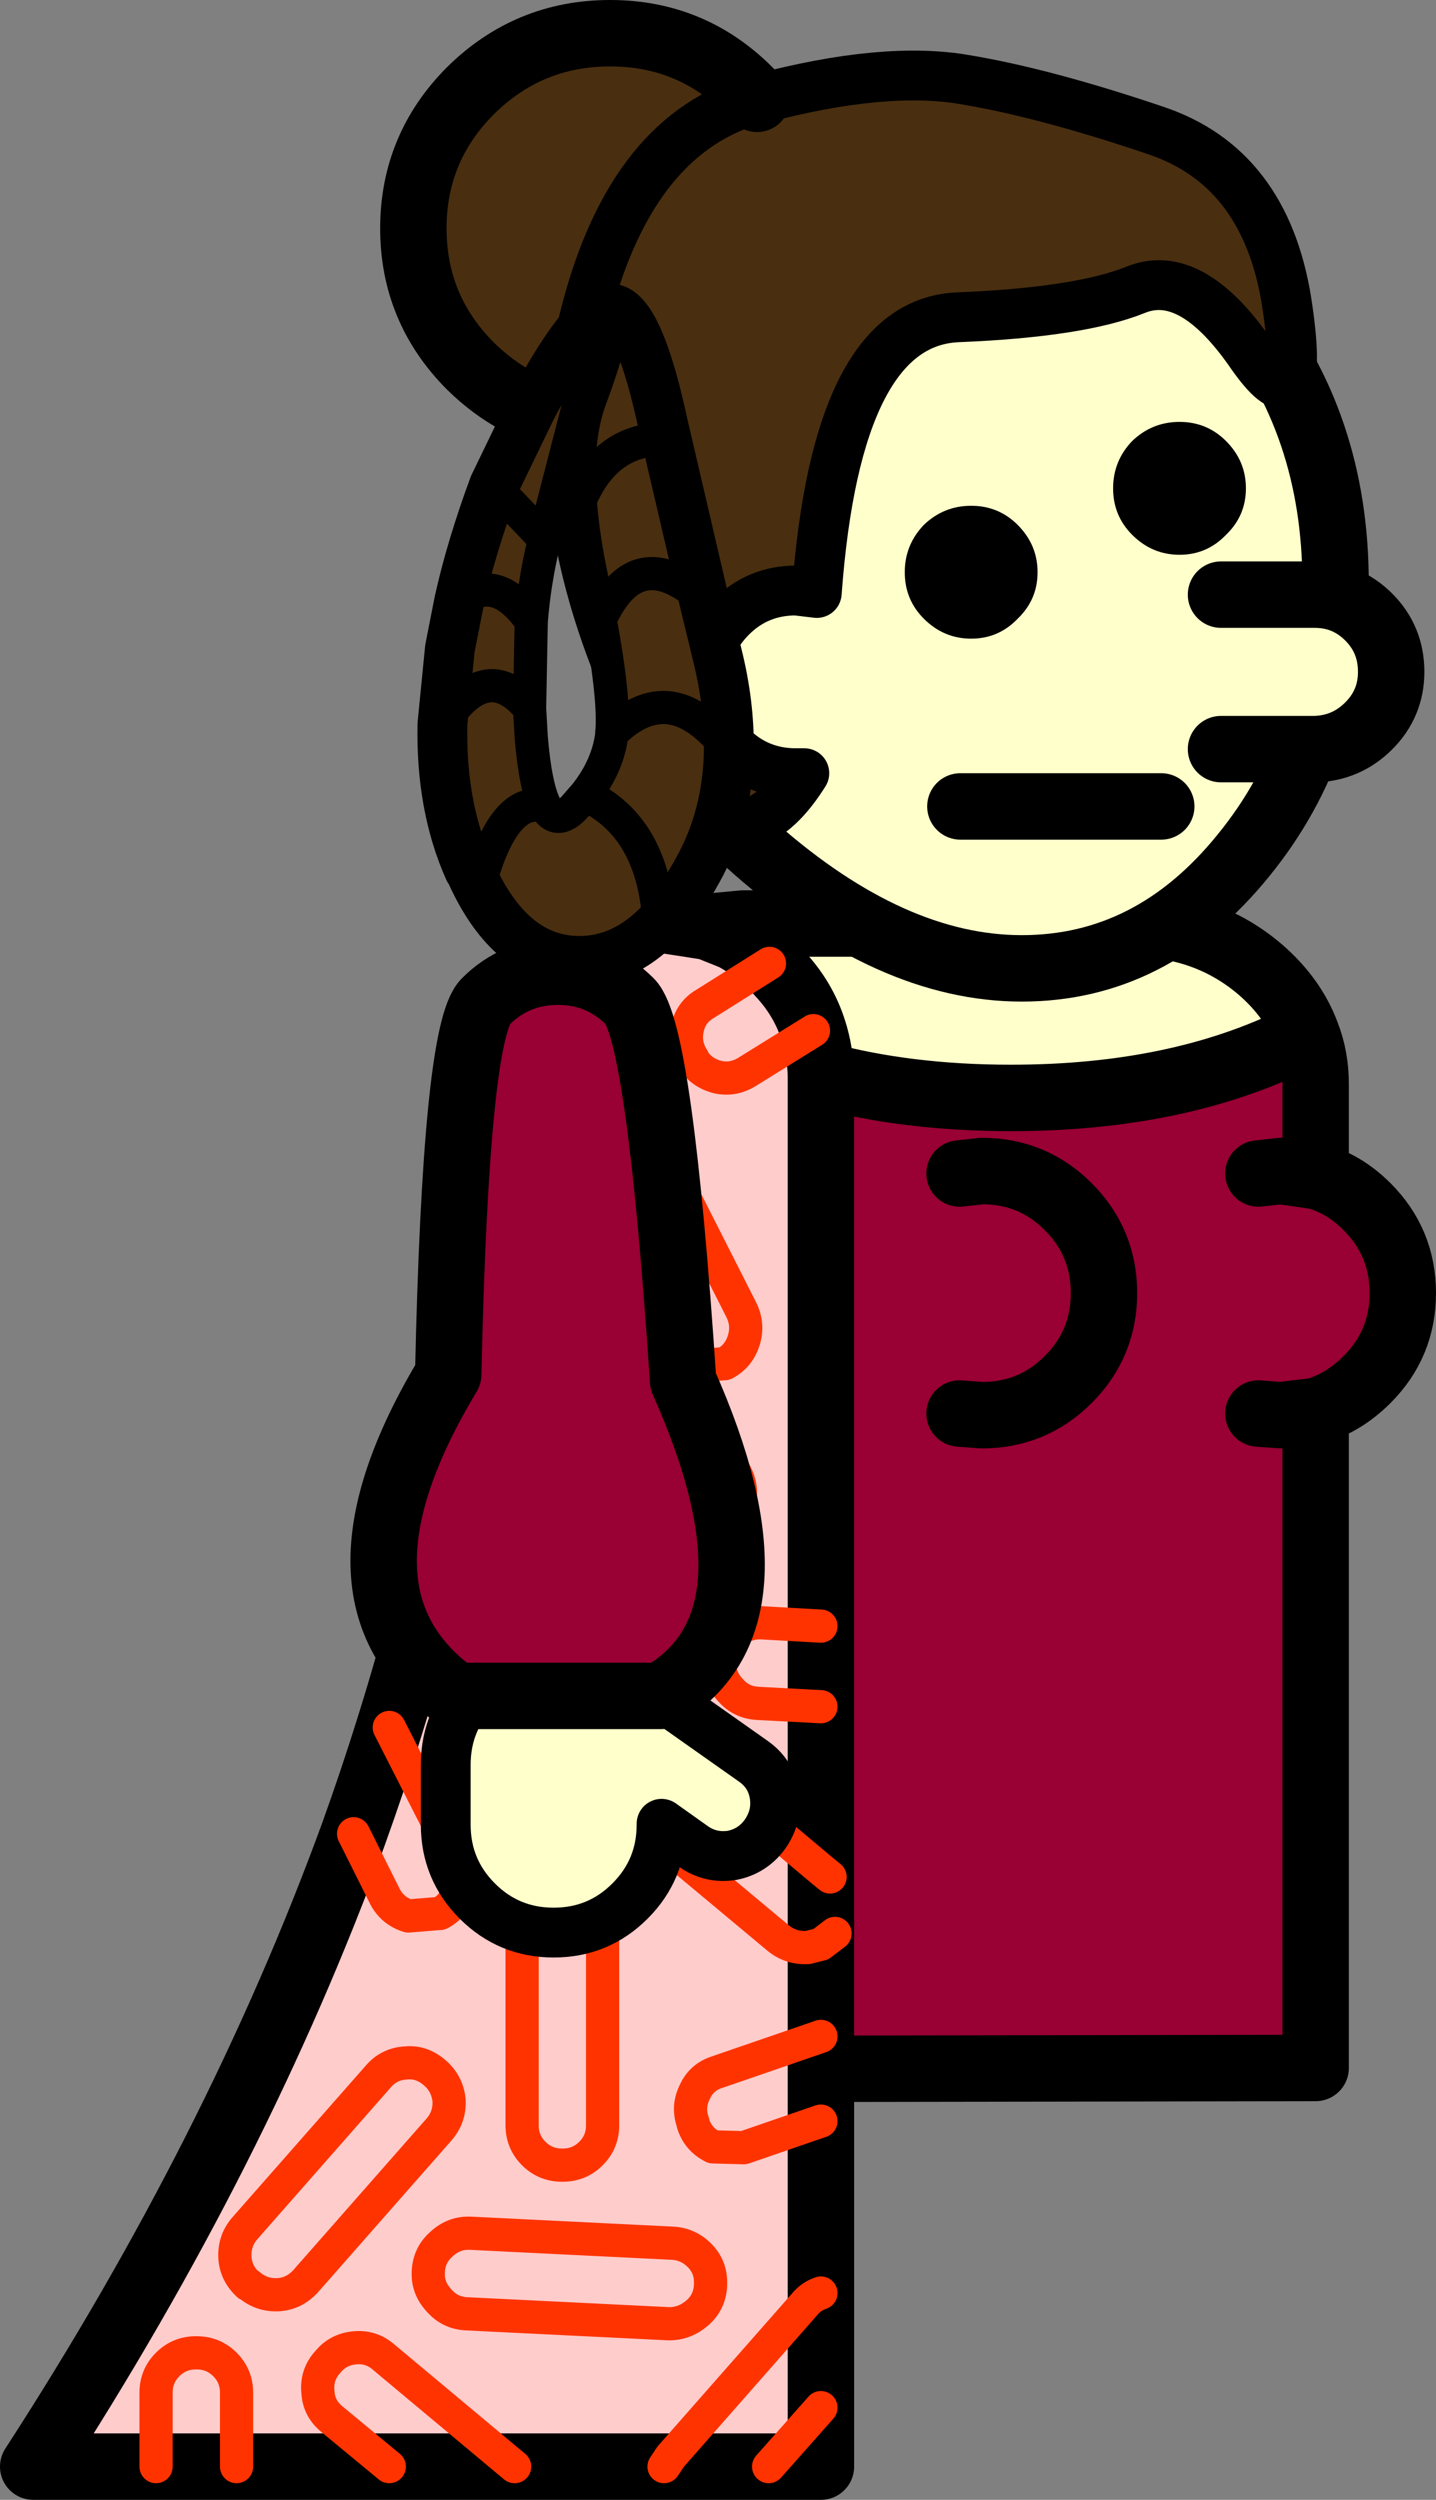
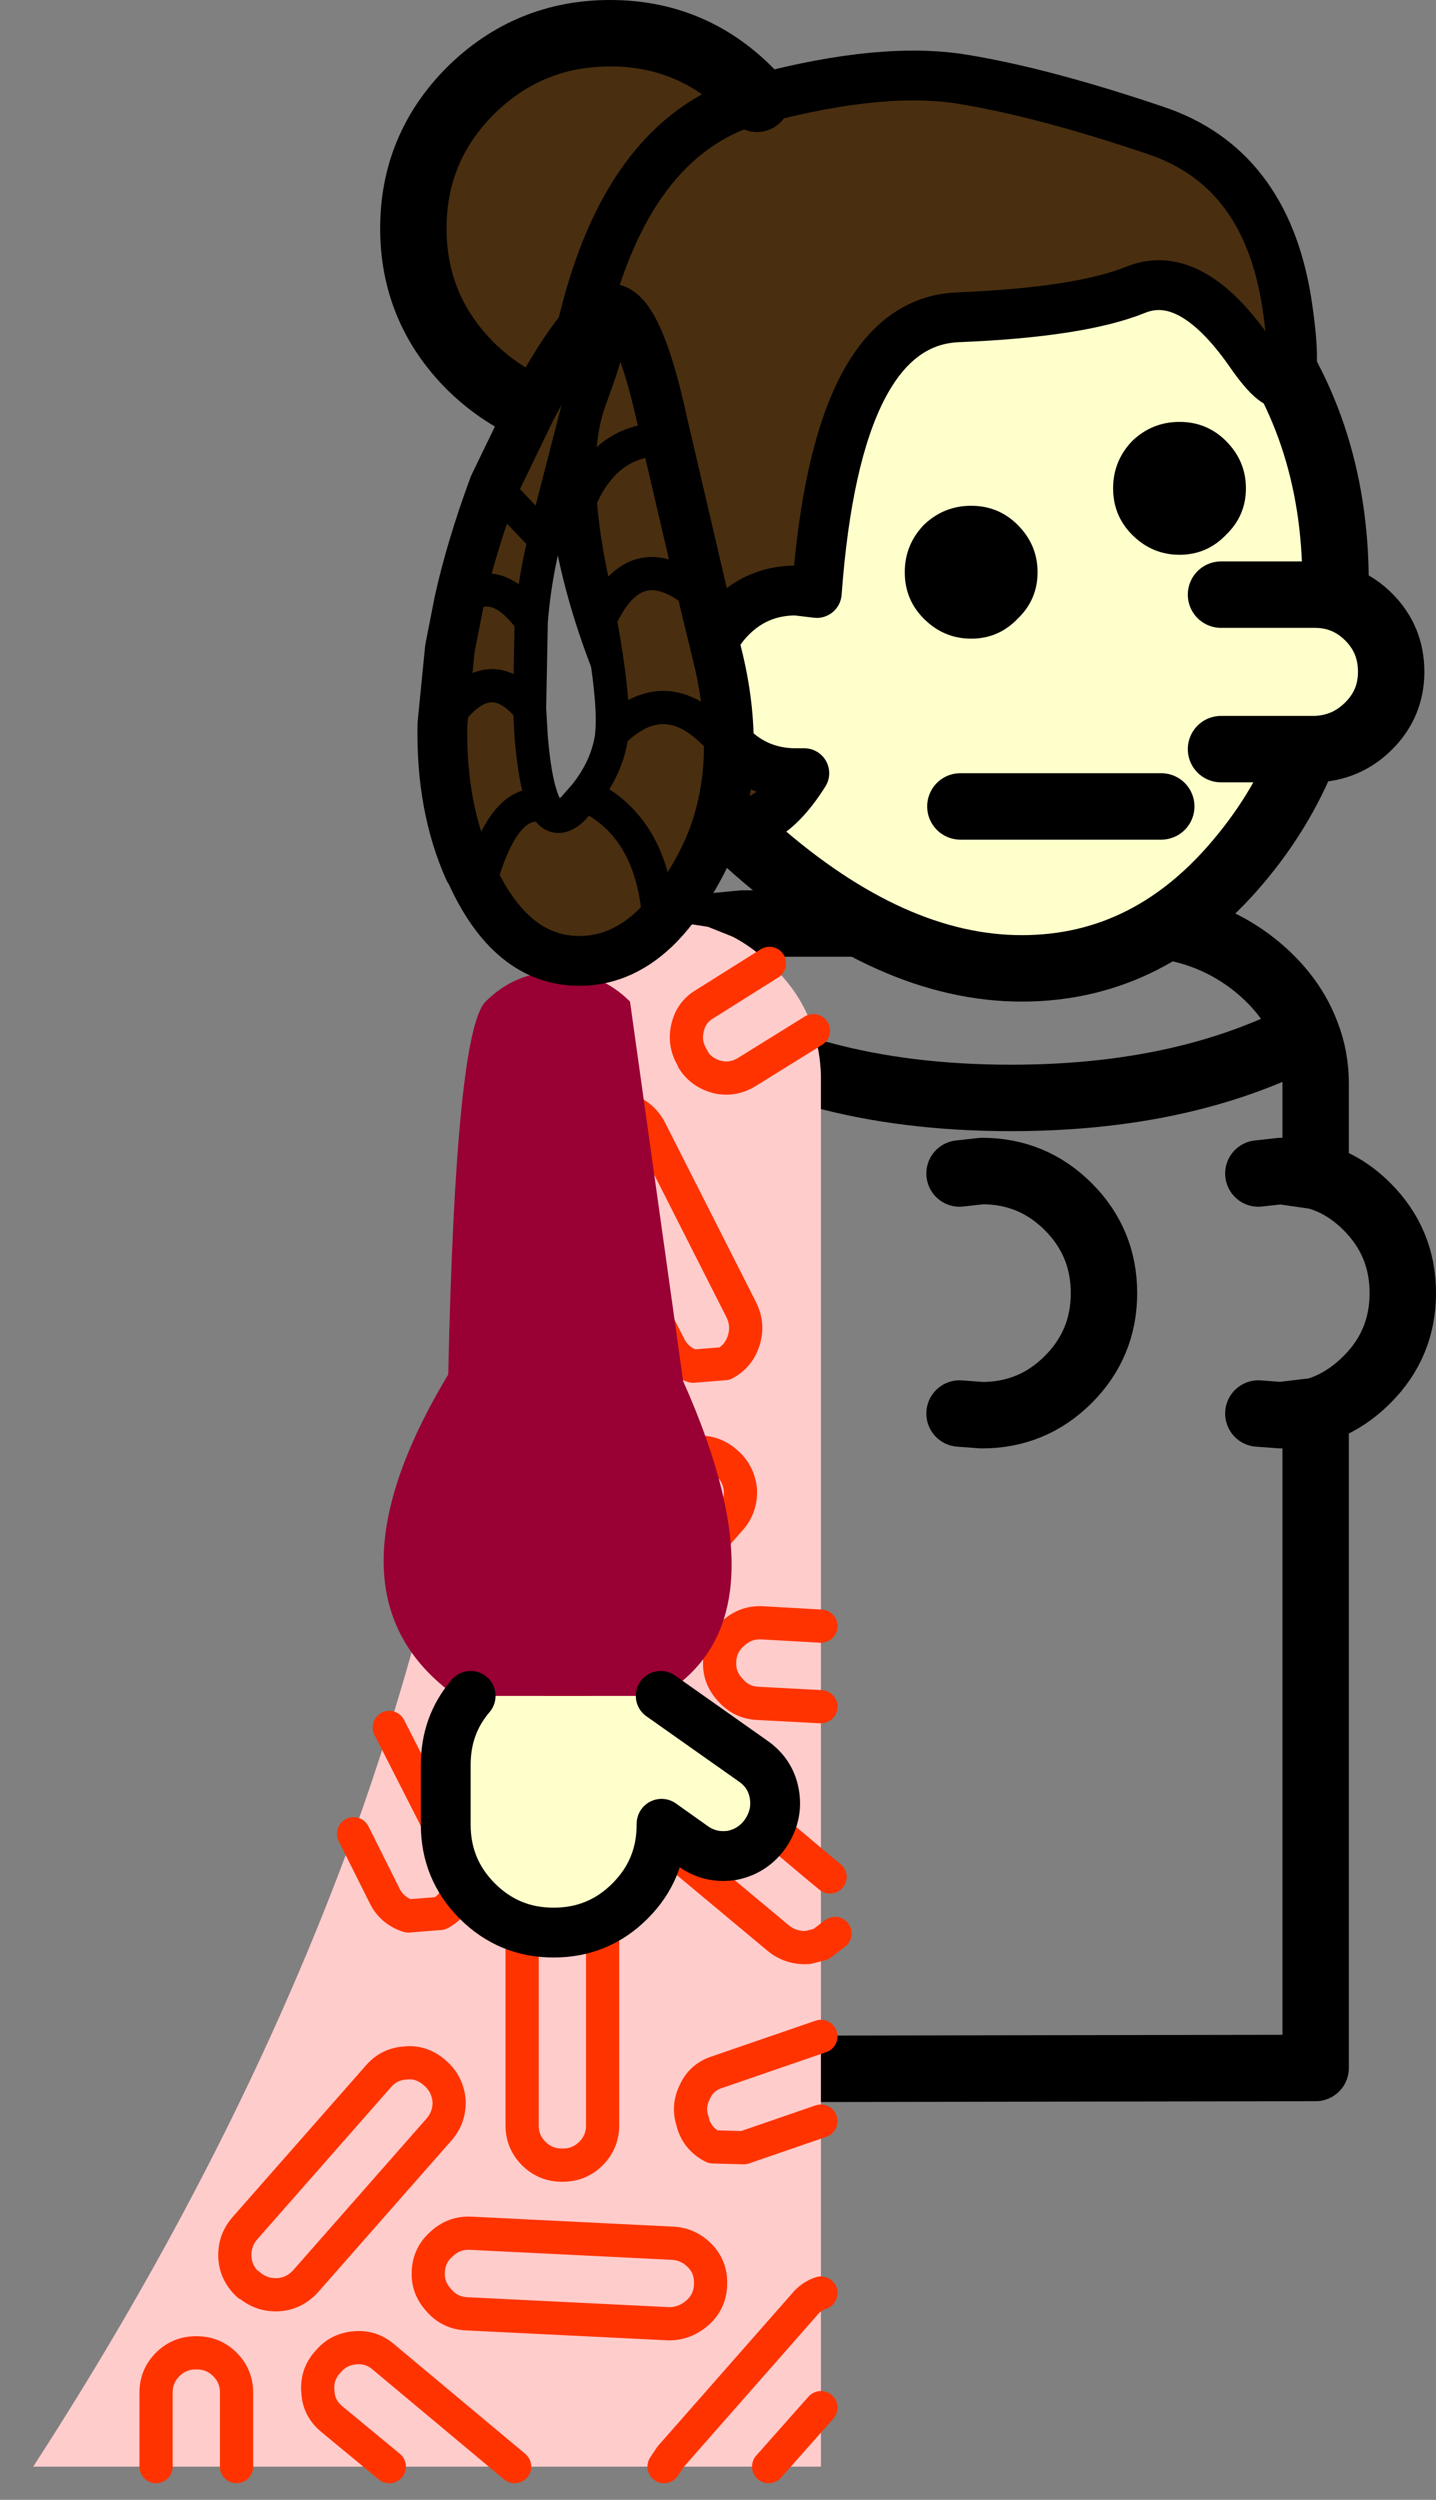
<svg xmlns="http://www.w3.org/2000/svg" height="150.5px" width="86.5px">
  <rect width="100%" height="100%" fill="#808080" stroke="none" />
  <g transform="matrix(1.0, 0.0, 0.0, 1.0, 54.25, 125.2)">
    <path d="M23.85 -62.65 L24.1 -62.8 24.45 -62.95 Q25.0 -61.55 25.0 -59.95 L23.85 -62.65" fill="#ff3300" fill-rule="evenodd" stroke="none" />
-     <path d="M24.45 -62.95 L24.1 -62.8 23.85 -62.65 Q16.65 -59.1 6.65 -59.1 0.35 -59.1 -4.8 -60.5 -4.9 -64.0 -7.25 -66.55 L-7.65 -67.0 -10.1 -68.8 -11.6 -69.4 -9.5 -69.6 13.85 -69.6 Q18.45 -69.6 21.7 -66.8 23.65 -65.1 24.45 -62.95" fill="#ffffcc" fill-rule="evenodd" stroke="none" />
-     <path d="M3.55 -40.1 L4.9 -40.0 Q7.95 -40.0 10.1 -42.15 12.25 -44.3 12.25 -47.35 12.25 -50.4 10.1 -52.55 7.95 -54.7 4.9 -54.7 L3.55 -54.55 4.9 -54.7 Q7.95 -54.7 10.1 -52.55 12.25 -50.4 12.25 -47.35 12.25 -44.3 10.1 -42.15 7.95 -40.0 4.9 -40.0 L3.55 -40.1 M-4.8 -60.5 Q0.35 -59.1 6.65 -59.1 16.65 -59.1 23.85 -62.65 L25.0 -59.95 25.0 -54.4 Q26.7 -53.95 28.1 -52.55 30.25 -50.4 30.25 -47.35 30.25 -44.3 28.1 -42.15 26.7 -40.75 25.0 -40.25 L25.0 -0.7 -4.8 -0.65 -4.8 -60.15 -4.8 -60.5 M25.0 -54.4 L22.9 -54.7 21.55 -54.55 22.9 -54.7 25.0 -54.4 M21.55 -40.1 L22.9 -40.0 25.0 -40.25 22.9 -40.0 21.55 -40.1" fill="#990033" fill-rule="evenodd" stroke="none" />
    <path d="M3.55 -54.55 L4.9 -54.7 Q7.95 -54.7 10.1 -52.55 12.25 -50.4 12.25 -47.35 12.25 -44.3 10.1 -42.15 7.95 -40.0 4.9 -40.0 L3.55 -40.1 M23.85 -62.65 L24.1 -62.8 24.45 -62.95 Q23.65 -65.1 21.7 -66.8 18.45 -69.6 13.85 -69.6 L-9.5 -69.6 -11.6 -69.4 M-4.8 -60.5 Q0.35 -59.1 6.65 -59.1 16.65 -59.1 23.85 -62.65 M25.0 -59.95 Q25.0 -61.55 24.45 -62.95 M21.55 -54.55 L22.9 -54.7 25.0 -54.4 25.0 -59.95 M25.0 -54.4 Q26.7 -53.95 28.1 -52.55 30.25 -50.4 30.25 -47.35 30.25 -44.3 28.1 -42.15 26.7 -40.75 25.0 -40.25 L25.0 -0.7 -4.8 -0.65 M25.0 -40.25 L22.9 -40.0 21.55 -40.1" fill="none" stroke="#000000" stroke-linecap="round" stroke-linejoin="round" stroke-width="4.0" />
    <path d="M-25.75 -42.9 Q-24.45 -51.5 -24.25 -60.15 -24.25 -64.15 -21.4 -67.0 -19.75 -68.65 -17.7 -69.35 L-14.55 -69.85 -14.5 -69.85 -11.6 -69.4 -10.1 -68.8 Q-8.95 -68.2 -7.9 -67.2 L-11.8 -64.75 Q-12.65 -64.25 -12.85 -63.25 -13.05 -62.3 -12.5 -61.45 L-12.5 -61.4 Q-12.0 -60.6 -11.0 -60.35 -10.05 -60.15 -9.2 -60.7 L-5.25 -63.15 -9.2 -60.7 Q-10.05 -60.15 -11.0 -60.35 -12.0 -60.6 -12.5 -61.4 L-12.5 -61.45 Q-13.05 -62.3 -12.85 -63.25 -12.65 -64.25 -11.8 -64.75 L-7.9 -67.2 -7.65 -67.0 -7.25 -66.55 Q-5.85 -65.05 -5.25 -63.15 -4.85 -61.9 -4.8 -60.5 L-4.8 -60.15 -4.8 -27.3 -8.35 -27.5 Q-9.35 -27.55 -10.1 -26.85 -10.85 -26.2 -10.9 -25.2 L-10.9 -25.15 Q-10.95 -24.2 -10.25 -23.45 -9.6 -22.7 -8.6 -22.65 L-4.8 -22.45 -8.6 -22.65 Q-9.6 -22.7 -10.25 -23.45 -10.95 -24.2 -10.9 -25.15 L-10.9 -25.2 Q-10.85 -26.2 -10.1 -26.85 -9.35 -27.55 -8.35 -27.5 L-4.8 -27.3 -4.8 -22.45 -4.8 -12.65 -13.6 -20.05 Q-14.35 -20.7 -15.35 -20.6 -16.35 -20.5 -16.95 -19.75 L-17.0 -19.7 Q-17.65 -18.95 -17.55 -17.95 -17.5 -16.95 -16.7 -16.3 L-7.35 -8.5 Q-6.6 -7.9 -5.6 -7.95 L-4.8 -8.15 -5.6 -7.95 Q-6.6 -7.9 -7.35 -8.5 L-16.7 -16.3 Q-17.5 -16.95 -17.55 -17.95 -17.65 -18.95 -17.0 -19.7 L-16.95 -19.75 Q-16.35 -20.5 -15.35 -20.6 -14.35 -20.7 -13.6 -20.05 L-4.8 -12.65 -4.8 -8.15 -4.8 -2.6 -11.05 -0.45 Q-12.0 -0.15 -12.4 0.75 -12.85 1.65 -12.5 2.6 L-12.5 2.65 Q-12.2 3.6 -11.3 4.05 L-9.45 4.1 -4.8 2.5 -9.45 4.1 -11.3 4.05 Q-12.2 3.6 -12.5 2.65 L-12.5 2.6 Q-12.85 1.65 -12.4 0.75 -12.0 -0.15 -11.05 -0.45 L-4.8 -2.6 -4.8 2.5 -4.8 12.85 Q-5.4 13.05 -5.8 13.55 L-13.85 22.7 -14.25 23.3 -13.85 22.7 -5.8 13.55 Q-5.4 13.05 -4.8 12.85 L-4.8 19.75 -4.8 23.3 -7.95 23.3 -4.8 19.75 -7.95 23.3 -14.25 23.3 -23.25 23.3 -31.15 16.7 Q-31.9 16.05 -32.9 16.15 -33.9 16.25 -34.5 17.0 L-34.55 17.05 Q-35.2 17.8 -35.1 18.8 -35.05 19.8 -34.25 20.45 L-30.8 23.3 -34.25 20.45 Q-35.05 19.8 -35.1 18.8 -35.2 17.8 -34.55 17.05 L-34.5 17.0 Q-33.9 16.25 -32.9 16.15 -31.9 16.05 -31.15 16.7 L-23.25 23.3 -30.8 23.3 -40.0 23.3 -40.0 18.85 Q-40.0 17.85 -40.7 17.15 -41.4 16.45 -42.4 16.45 L-42.45 16.45 Q-43.45 16.45 -44.15 17.15 -44.85 17.85 -44.85 18.85 L-44.85 23.3 -44.85 18.85 Q-44.85 17.85 -44.15 17.15 -43.45 16.45 -42.45 16.45 L-42.4 16.45 Q-41.4 16.45 -40.7 17.15 -40.0 17.85 -40.0 18.85 L-40.0 23.3 -44.85 23.3 -52.25 23.3 Q-39.9 4.25 -32.95 -14.8 L-31.05 -11.0 Q-30.6 -10.15 -29.65 -9.85 L-27.8 -10.0 -27.75 -10.0 Q-26.9 -10.45 -26.6 -11.4 -26.3 -12.35 -26.75 -13.25 L-30.8 -21.2 -26.75 -13.25 Q-26.3 -12.35 -26.6 -11.4 -26.9 -10.45 -27.75 -10.0 L-27.8 -10.0 -29.65 -9.85 Q-30.6 -10.15 -31.05 -11.0 L-32.95 -14.8 Q-31.8 -18.0 -30.8 -21.2 -28.15 -29.65 -26.55 -38.05 L-20.2 -37.75 Q-19.25 -37.75 -18.5 -38.4 -17.75 -39.05 -17.7 -40.05 L-17.7 -40.1 Q-17.65 -41.1 -18.3 -41.8 -19.0 -42.55 -20.0 -42.6 L-25.75 -42.9 -20.0 -42.6 Q-19.0 -42.55 -18.3 -41.8 -17.65 -41.1 -17.7 -40.1 L-17.7 -40.05 Q-17.75 -39.05 -18.5 -38.4 -19.25 -37.75 -20.2 -37.75 L-26.55 -38.05 -25.75 -42.9 M-12.25 -37.75 Q-11.3 -37.85 -10.5 -37.15 -9.75 -36.5 -9.65 -35.5 -9.6 -34.5 -10.25 -33.75 L-18.3 -24.6 Q-19.0 -23.85 -19.95 -23.8 -20.95 -23.75 -21.7 -24.4 L-21.75 -24.4 Q-22.5 -25.1 -22.55 -26.05 -22.6 -27.05 -21.95 -27.8 L-13.9 -36.95 Q-13.25 -37.7 -12.25 -37.75 -13.25 -37.7 -13.9 -36.95 L-21.95 -27.8 Q-22.6 -27.05 -22.55 -26.05 -22.5 -25.1 -21.75 -24.4 L-21.7 -24.4 Q-20.95 -23.75 -19.95 -23.8 -19.0 -23.85 -18.3 -24.6 L-10.25 -33.75 Q-9.6 -34.5 -9.65 -35.5 -9.75 -36.5 -10.5 -37.15 -11.3 -37.85 -12.25 -37.75 M-18.4 -58.2 L-18.35 -58.2 -16.5 -58.35 Q-15.6 -58.1 -15.1 -57.2 L-9.6 -46.35 Q-9.15 -45.45 -9.45 -44.5 -9.75 -43.55 -10.6 -43.1 L-10.65 -43.1 -12.5 -42.95 Q-13.45 -43.25 -13.9 -44.1 L-19.45 -54.95 Q-19.9 -55.85 -19.6 -56.8 -19.3 -57.75 -18.4 -58.2 -19.3 -57.75 -19.6 -56.8 -19.9 -55.85 -19.45 -54.95 L-13.9 -44.1 Q-13.45 -43.25 -12.5 -42.95 L-10.65 -43.1 -10.6 -43.1 Q-9.75 -43.55 -9.45 -44.5 -9.15 -45.45 -9.6 -46.35 L-15.1 -57.2 Q-15.6 -58.1 -16.5 -58.35 L-18.35 -58.2 -18.4 -58.2 M-28.05 -0.4 Q-27.3 0.25 -27.2 1.25 -27.15 2.25 -27.8 3.0 L-35.85 12.15 Q-36.55 12.9 -37.5 12.95 -38.5 13.0 -39.25 12.35 L-39.3 12.35 Q-40.05 11.65 -40.1 10.7 -40.15 9.7 -39.5 8.95 L-31.45 -0.2 Q-30.8 -0.95 -29.8 -1.0 -28.85 -1.1 -28.05 -0.4 -28.85 -1.1 -29.8 -1.0 -30.8 -0.95 -31.45 -0.2 L-39.5 8.95 Q-40.15 9.7 -40.1 10.7 -40.05 11.65 -39.3 12.35 L-39.25 12.35 Q-38.5 13.0 -37.5 12.95 -36.55 12.9 -35.85 12.15 L-27.8 3.0 Q-27.15 2.25 -27.2 1.25 -27.3 0.25 -28.05 -0.4 M-22.1 -11.15 Q-21.4 -11.85 -20.4 -11.85 L-20.35 -11.85 Q-19.35 -11.85 -18.65 -11.15 -17.95 -10.45 -17.95 -9.45 L-17.95 2.75 Q-17.95 3.75 -18.65 4.45 -19.35 5.15 -20.35 5.15 L-20.4 5.15 Q-21.4 5.15 -22.1 4.45 -22.8 3.75 -22.8 2.75 L-22.8 -9.45 Q-22.8 -10.45 -22.1 -11.15 -22.8 -10.45 -22.8 -9.45 L-22.8 2.75 Q-22.8 3.75 -22.1 4.45 -21.4 5.15 -20.4 5.15 L-20.35 5.15 Q-19.35 5.15 -18.65 4.45 -17.95 3.75 -17.95 2.75 L-17.95 -9.45 Q-17.95 -10.45 -18.65 -11.15 -19.35 -11.85 -20.35 -11.85 L-20.4 -11.85 Q-21.4 -11.85 -22.1 -11.15 M-13.75 9.85 Q-12.75 9.9 -12.05 10.65 -11.4 11.35 -11.45 12.35 L-11.45 12.4 Q-11.5 13.4 -12.25 14.05 -13.0 14.7 -13.95 14.7 L-26.15 14.1 Q-27.15 14.05 -27.8 13.3 -28.5 12.55 -28.45 11.6 L-28.45 11.55 Q-28.4 10.55 -27.65 9.9 -26.9 9.2 -25.9 9.25 L-13.75 9.85 -25.9 9.25 Q-26.9 9.2 -27.65 9.9 -28.4 10.55 -28.45 11.55 L-28.45 11.6 Q-28.5 12.55 -27.8 13.3 -27.15 14.05 -26.15 14.1 L-13.95 14.7 Q-13.0 14.7 -12.25 14.05 -11.5 13.4 -11.45 12.4 L-11.45 12.35 Q-11.4 11.35 -12.05 10.65 -12.75 9.9 -13.75 9.85" fill="#ffcccc" fill-rule="evenodd" stroke="none" />
-     <path d="M-7.9 -67.2 Q-8.95 -68.2 -10.1 -68.8 L-11.6 -69.4 -14.5 -69.85 -14.55 -69.85 -17.7 -69.35 Q-19.75 -68.65 -21.4 -67.0 -24.25 -64.15 -24.25 -60.15 -24.45 -51.5 -25.75 -42.9 L-26.55 -38.05 Q-28.15 -29.65 -30.8 -21.2 -31.8 -18.0 -32.95 -14.8 -39.9 4.25 -52.25 23.3 L-44.85 23.3 -40.0 23.3 -30.8 23.3 -23.25 23.3 -14.25 23.3 -7.95 23.3 -4.8 23.3 -4.8 19.75 -4.8 12.85 -4.8 2.5 -4.8 -2.6 -4.8 -8.15 -4.8 -12.65 -4.8 -22.45 -4.8 -27.3 -4.8 -60.15 -4.8 -60.5 Q-4.85 -61.9 -5.25 -63.15 -5.85 -65.05 -7.25 -66.55 L-7.65 -67.0 -7.9 -67.2" fill="none" stroke="#000000" stroke-linecap="round" stroke-linejoin="round" stroke-width="4.0" />
    <path d="M-25.75 -42.9 L-20.0 -42.6 Q-19.0 -42.55 -18.3 -41.8 -17.65 -41.1 -17.7 -40.1 L-17.7 -40.05 Q-17.75 -39.05 -18.5 -38.4 -19.25 -37.75 -20.2 -37.75 L-26.55 -38.05 M-30.8 -21.2 L-26.75 -13.25 Q-26.3 -12.35 -26.6 -11.4 -26.9 -10.45 -27.75 -10.0 L-27.8 -10.0 -29.65 -9.85 Q-30.6 -10.15 -31.05 -11.0 L-32.95 -14.8 M-44.85 23.3 L-44.85 18.85 Q-44.85 17.85 -44.15 17.15 -43.45 16.45 -42.45 16.45 L-42.4 16.45 Q-41.4 16.45 -40.7 17.15 -40.0 17.85 -40.0 18.85 L-40.0 23.3 M-30.8 23.3 L-34.25 20.45 Q-35.05 19.8 -35.1 18.8 -35.2 17.8 -34.55 17.05 L-34.5 17.0 Q-33.9 16.25 -32.9 16.15 -31.9 16.05 -31.15 16.7 L-23.25 23.3 M-14.25 23.3 L-13.85 22.7 -5.8 13.55 Q-5.4 13.05 -4.8 12.85 M-4.8 2.5 L-9.45 4.1 -11.3 4.05 Q-12.2 3.6 -12.5 2.65 L-12.5 2.6 Q-12.85 1.65 -12.4 0.75 -12.0 -0.15 -11.05 -0.45 L-4.8 -2.6 M-4.8 -8.15 L-5.6 -7.95 Q-6.6 -7.9 -7.35 -8.5 L-16.7 -16.3 Q-17.5 -16.95 -17.55 -17.95 -17.65 -18.95 -17.0 -19.7 L-16.95 -19.75 Q-16.35 -20.5 -15.35 -20.6 -14.35 -20.7 -13.6 -20.05 L-4.8 -12.65 -4.25 -12.2 M-4.8 -22.45 L-8.6 -22.65 Q-9.6 -22.7 -10.25 -23.45 -10.95 -24.2 -10.9 -25.15 L-10.9 -25.2 Q-10.85 -26.2 -10.1 -26.85 -9.35 -27.55 -8.35 -27.5 L-4.8 -27.3 M-5.25 -63.15 L-9.2 -60.7 Q-10.05 -60.15 -11.0 -60.35 -12.0 -60.6 -12.5 -61.4 L-12.5 -61.45 Q-13.05 -62.3 -12.85 -63.25 -12.65 -64.25 -11.8 -64.75 L-7.9 -67.2 M-18.4 -58.2 Q-19.3 -57.75 -19.6 -56.8 -19.9 -55.85 -19.45 -54.95 L-13.9 -44.1 Q-13.45 -43.25 -12.5 -42.95 L-10.65 -43.1 -10.6 -43.1 Q-9.75 -43.55 -9.45 -44.5 -9.15 -45.45 -9.6 -46.35 L-15.1 -57.2 Q-15.6 -58.1 -16.5 -58.35 L-18.35 -58.2 -18.4 -58.2 M-12.25 -37.75 Q-13.25 -37.7 -13.9 -36.95 L-21.95 -27.8 Q-22.6 -27.05 -22.55 -26.05 -22.5 -25.1 -21.75 -24.4 L-21.7 -24.4 Q-20.95 -23.75 -19.95 -23.8 -19.0 -23.85 -18.3 -24.6 L-10.25 -33.75 Q-9.6 -34.5 -9.65 -35.5 -9.75 -36.5 -10.5 -37.15 -11.3 -37.85 -12.25 -37.75 M-22.1 -11.15 Q-22.8 -10.45 -22.8 -9.45 L-22.8 2.75 Q-22.8 3.75 -22.1 4.45 -21.4 5.15 -20.4 5.15 L-20.35 5.15 Q-19.35 5.15 -18.65 4.45 -17.95 3.75 -17.95 2.75 L-17.95 -9.45 Q-17.95 -10.45 -18.65 -11.15 -19.35 -11.85 -20.35 -11.85 L-20.4 -11.85 Q-21.4 -11.85 -22.1 -11.15 M-28.05 -0.4 Q-28.85 -1.1 -29.8 -1.0 -30.8 -0.95 -31.45 -0.2 L-39.5 8.95 Q-40.15 9.7 -40.1 10.7 -40.05 11.65 -39.3 12.35 L-39.25 12.35 Q-38.5 13.0 -37.5 12.95 -36.55 12.9 -35.85 12.15 L-27.8 3.0 Q-27.15 2.25 -27.2 1.25 -27.3 0.25 -28.05 -0.4 M-4.8 -8.15 L-3.95 -8.8 M-13.75 9.85 L-25.9 9.25 Q-26.9 9.2 -27.65 9.9 -28.4 10.55 -28.45 11.55 L-28.45 11.6 Q-28.5 12.55 -27.8 13.3 -27.15 14.05 -26.15 14.1 L-13.95 14.7 Q-13.0 14.7 -12.25 14.05 -11.5 13.4 -11.45 12.4 L-11.45 12.35 Q-11.4 11.35 -12.05 10.65 -12.75 9.9 -13.75 9.85 M-4.8 19.75 L-7.95 23.3" fill="none" stroke="#ff3300" stroke-linecap="round" stroke-linejoin="round" stroke-width="2.0" />
    <path d="M-25.9 -23.1 L-14.5 -23.1 -14.45 -23.1 -8.85 -19.15 Q-7.8 -18.4 -7.6 -17.15 -7.4 -15.9 -8.15 -14.8 -8.9 -13.75 -10.15 -13.5 -11.45 -13.3 -12.5 -14.05 L-14.4 -15.4 -14.4 -15.35 Q-14.4 -12.65 -16.3 -10.75 -18.2 -8.85 -20.9 -8.85 -23.6 -8.85 -25.5 -10.75 -27.4 -12.65 -27.4 -15.35 L-27.4 -18.95 Q-27.4 -21.35 -25.9 -23.1" fill="#ffffcc" fill-rule="evenodd" stroke="none" />
    <path d="M-25.9 -23.1 L-26.8 -23.1 Q-35.25 -29.15 -27.25 -42.45 -26.8 -63.1 -25.0 -64.9 -23.2 -66.7 -20.65 -66.7 -18.1 -66.7 -16.3 -64.9 L-13.1 -42.05 Q-6.65 -27.6 -14.45 -23.1 L-14.5 -23.1 -25.9 -23.1" fill="#990033" fill-rule="evenodd" stroke="none" />
-     <path d="M-13.1 -42.05 L-16.3 -64.9 Q-14.5 -63.1 -13.1 -42.05" fill="#ffffff" fill-rule="evenodd" stroke="none" />
    <path d="M-25.9 -23.1 Q-27.4 -21.35 -27.4 -18.95 L-27.4 -15.35 Q-27.4 -12.65 -25.5 -10.75 -23.6 -8.85 -20.9 -8.85 -18.2 -8.85 -16.3 -10.75 -14.4 -12.65 -14.4 -15.35 L-14.4 -15.4 -12.5 -14.05 Q-11.45 -13.3 -10.15 -13.5 -8.9 -13.75 -8.15 -14.8 -7.4 -15.9 -7.6 -17.15 -7.8 -18.4 -8.85 -19.15 L-14.45 -23.1" fill="none" stroke="#000000" stroke-linecap="round" stroke-linejoin="round" stroke-width="3.0" />
-     <path d="M-16.3 -64.9 Q-18.1 -66.7 -20.65 -66.7 -23.2 -66.7 -25.0 -64.9 -26.8 -63.1 -27.25 -42.45 -35.25 -29.15 -26.8 -23.1 L-25.9 -23.1 -14.5 -23.1 -14.45 -23.1 Q-6.65 -27.6 -13.1 -42.05 -14.5 -63.1 -16.3 -64.9" fill="none" stroke="#000000" stroke-linecap="round" stroke-linejoin="round" stroke-width="4.0" />
    <path d="M20.65 -106.5 Q26.2 -99.7 26.2 -90.1 26.2 -80.5 20.65 -73.7 15.15 -66.9 7.3 -66.9 -0.55 -66.9 -8.75 -74.1 -16.95 -81.3 -15.25 -90.65 -13.55 -100.0 -7.05 -106.65 -0.55 -113.3 7.3 -113.3 15.15 -113.3 20.65 -106.5" fill="#ffffcc" fill-rule="evenodd" stroke="none" />
    <path d="M20.65 -106.5 Q26.2 -99.7 26.2 -90.1 26.2 -80.5 20.65 -73.7 15.15 -66.9 7.3 -66.9 -0.55 -66.9 -8.75 -74.1 -16.95 -81.3 -15.25 -90.65 -13.55 -100.0 -7.05 -106.65 -0.55 -113.3 7.3 -113.3 15.15 -113.3 20.65 -106.5 Z" fill="none" stroke="#000000" stroke-linecap="round" stroke-linejoin="round" stroke-width="4.0" />
    <path d="M-8.65 -119.25 L-8.5 -119.25 Q-0.95 -121.25 3.9 -120.4 8.7 -119.6 15.35 -117.35 21.95 -115.15 23.25 -107.05 24.5 -98.95 21.0 -104.05 17.45 -109.1 14.15 -107.75 10.8 -106.4 3.5 -106.1 -3.85 -105.85 -5.05 -89.5 L-6.3 -89.65 Q-8.6 -89.65 -10.2 -88.05 -11.8 -86.45 -11.8 -84.15 -11.8 -81.85 -10.2 -80.25 -8.6 -78.65 -6.3 -78.65 L-5.8 -78.65 Q-10.75 -70.8 -16.25 -83.2 -20.15 -91.95 -19.9 -99.9 -23.3 -100.6 -25.9 -103.15 -29.35 -106.6 -29.35 -111.45 -29.35 -116.3 -25.9 -119.75 -22.4 -123.2 -17.5 -123.2 -12.6 -123.2 -9.15 -119.75 L-8.65 -119.25 Q-16.15 -117.2 -18.95 -106.45 -19.8 -103.25 -19.9 -99.9 -19.8 -103.25 -18.95 -106.45 -16.15 -117.2 -8.65 -119.25" fill="#492f10" fill-rule="evenodd" stroke="none" />
    <path d="M19.3 -89.4 L24.95 -89.4 Q26.85 -89.4 28.2 -88.05 29.55 -86.7 29.55 -84.75 29.55 -82.85 28.2 -81.5 26.85 -80.15 24.95 -80.1 L19.3 -80.1 19.3 -89.4" fill="#ffffcc" fill-rule="evenodd" stroke="none" />
    <path d="M16.8 -91.8 Q15.15 -91.8 13.95 -93.0 12.8 -94.15 12.8 -95.8 12.8 -97.45 13.95 -98.65 15.15 -99.8 16.8 -99.8 18.45 -99.8 19.6 -98.65 20.8 -97.45 20.8 -95.8 20.8 -94.15 19.6 -93.0 18.45 -91.8 16.8 -91.8 M1.4 -87.95 Q0.25 -89.1 0.25 -90.75 0.25 -92.4 1.4 -93.6 2.6 -94.75 4.25 -94.75 5.9 -94.75 7.05 -93.6 8.25 -92.4 8.25 -90.75 8.25 -89.1 7.05 -87.95 5.9 -86.75 4.25 -86.75 2.6 -86.75 1.4 -87.95" fill="#000000" fill-rule="evenodd" stroke="none" />
    <path d="M-8.65 -119.25 L-8.5 -119.25 Q-0.95 -121.25 3.9 -120.4 8.7 -119.6 15.35 -117.35 21.95 -115.15 23.25 -107.05 24.5 -98.95 21.0 -104.05 17.45 -109.1 14.15 -107.75 10.8 -106.4 3.5 -106.1 -3.85 -105.85 -5.05 -89.5 L-6.3 -89.65 Q-8.6 -89.65 -10.2 -88.05 -11.8 -86.45 -11.8 -84.15 -11.8 -81.85 -10.2 -80.25 -8.6 -78.65 -6.3 -78.65 L-5.8 -78.65 Q-10.75 -70.8 -16.25 -83.2 -20.15 -91.95 -19.9 -99.9 -19.8 -103.25 -18.95 -106.45 -16.15 -117.2 -8.65 -119.25" fill="none" stroke="#000000" stroke-linecap="round" stroke-linejoin="round" stroke-width="3.0" />
    <path d="M-19.9 -99.9 Q-23.3 -100.6 -25.9 -103.15 -29.35 -106.6 -29.35 -111.45 -29.35 -116.3 -25.9 -119.75 -22.4 -123.2 -17.5 -123.2 -12.6 -123.2 -9.15 -119.75 L-8.65 -119.25 M19.3 -80.1 L24.95 -80.1 Q26.85 -80.15 28.2 -81.5 29.55 -82.85 29.55 -84.75 29.55 -86.7 28.2 -88.05 26.85 -89.4 24.95 -89.4 L19.3 -89.4 M3.6 -76.65 L15.7 -76.65" fill="none" stroke="#000000" stroke-linecap="round" stroke-linejoin="round" stroke-width="4.0" />
    <path d="M-24.5 -95.95 L-22.25 -100.6 Q-18.7 -107.25 -17.15 -106.55 -15.65 -105.9 -14.3 -99.6 L-14.1 -98.75 Q-17.7 -98.85 -19.3 -95.1 -17.7 -98.85 -14.1 -98.75 L-11.85 -89.1 -11.05 -85.8 Q-10.3 -82.8 -10.35 -80.05 -10.4 -76.1 -12.2 -72.85 -13.3 -70.85 -14.55 -69.55 -16.7 -67.35 -19.35 -67.35 -23.5 -67.35 -25.9 -72.7 L-26.0 -72.85 Q-27.7 -76.65 -27.6 -81.6 L-27.15 -86.15 -26.6 -88.95 Q-25.9 -92.15 -24.5 -95.95 L-21.45 -92.75 -24.5 -95.95 M-19.3 -95.1 Q-19.6 -98.85 -18.65 -101.3 -17.2 -105.25 -17.65 -105.4 -18.1 -105.6 -19.15 -101.75 L-21.15 -94.0 -21.45 -92.75 -21.5 -92.5 Q-22.05 -90.25 -22.25 -87.8 -24.4 -90.85 -26.6 -88.95 -24.4 -90.85 -22.25 -87.8 L-22.35 -82.55 -22.25 -80.8 Q-22.0 -77.8 -21.4 -76.65 -20.75 -75.5 -19.7 -76.55 L-19.0 -77.35 Q-17.65 -79.05 -17.4 -80.95 L-17.4 -81.05 Q-13.85 -84.6 -10.35 -80.05 -13.85 -84.6 -17.4 -81.05 -17.2 -83.0 -18.1 -87.9 L-18.6 -90.35 Q-19.15 -92.95 -19.3 -95.1 M-11.85 -89.1 Q-15.9 -92.75 -18.1 -87.9 -15.9 -92.75 -11.85 -89.1 M-14.55 -69.55 Q-14.85 -75.4 -19.0 -77.35 -14.85 -75.4 -14.55 -69.55 M-25.15 -72.7 Q-23.7 -77.3 -21.4 -76.65 -23.7 -77.3 -25.15 -72.7 M-27.6 -81.6 Q-24.95 -85.7 -22.35 -82.55 -24.95 -85.7 -27.6 -81.6" fill="#492f10" fill-rule="evenodd" stroke="none" />
    <path d="M-14.1 -98.75 L-14.3 -99.6 Q-15.65 -105.9 -17.15 -106.55 -18.7 -107.25 -22.25 -100.6 L-24.5 -95.95 Q-25.9 -92.15 -26.6 -88.95 L-27.15 -86.15 -27.6 -81.6 Q-27.7 -76.65 -26.0 -72.85 L-25.9 -72.7 Q-23.5 -67.35 -19.35 -67.35 -16.7 -67.35 -14.55 -69.55 -13.3 -70.85 -12.2 -72.85 -10.4 -76.1 -10.35 -80.05 -10.3 -82.8 -11.05 -85.8 L-11.85 -89.1 -14.1 -98.75" fill="none" stroke="#000000" stroke-linecap="round" stroke-linejoin="round" stroke-width="3.0" />
    <path d="M-24.5 -95.95 L-21.45 -92.75 -21.15 -94.0 -19.15 -101.75 Q-18.1 -105.6 -17.65 -105.4 -17.2 -105.25 -18.65 -101.3 -19.6 -98.85 -19.3 -95.1 -17.7 -98.85 -14.1 -98.75 M-19.3 -95.1 Q-19.15 -92.95 -18.6 -90.35 L-18.1 -87.9 Q-15.9 -92.75 -11.85 -89.1 M-17.4 -81.05 L-17.4 -80.95 Q-17.65 -79.05 -19.0 -77.35 -14.85 -75.4 -14.55 -69.55 M-10.35 -80.05 Q-13.85 -84.6 -17.4 -81.05 -17.2 -83.0 -18.1 -87.9 M-19.0 -77.35 L-19.7 -76.55 Q-20.75 -75.5 -21.4 -76.65 -23.7 -77.3 -25.15 -72.7 M-22.25 -87.8 Q-22.05 -90.25 -21.5 -92.5 L-21.45 -92.75 M-22.25 -87.8 Q-24.4 -90.85 -26.6 -88.95 M-21.4 -76.65 Q-22.0 -77.8 -22.25 -80.8 L-22.35 -82.55 Q-24.95 -85.7 -27.6 -81.6 M-22.35 -82.55 L-22.25 -87.8 M-21.15 -94.0 L-19.3 -95.1" fill="none" stroke="#000000" stroke-linecap="round" stroke-linejoin="round" stroke-width="2.0" />
  </g>
</svg>